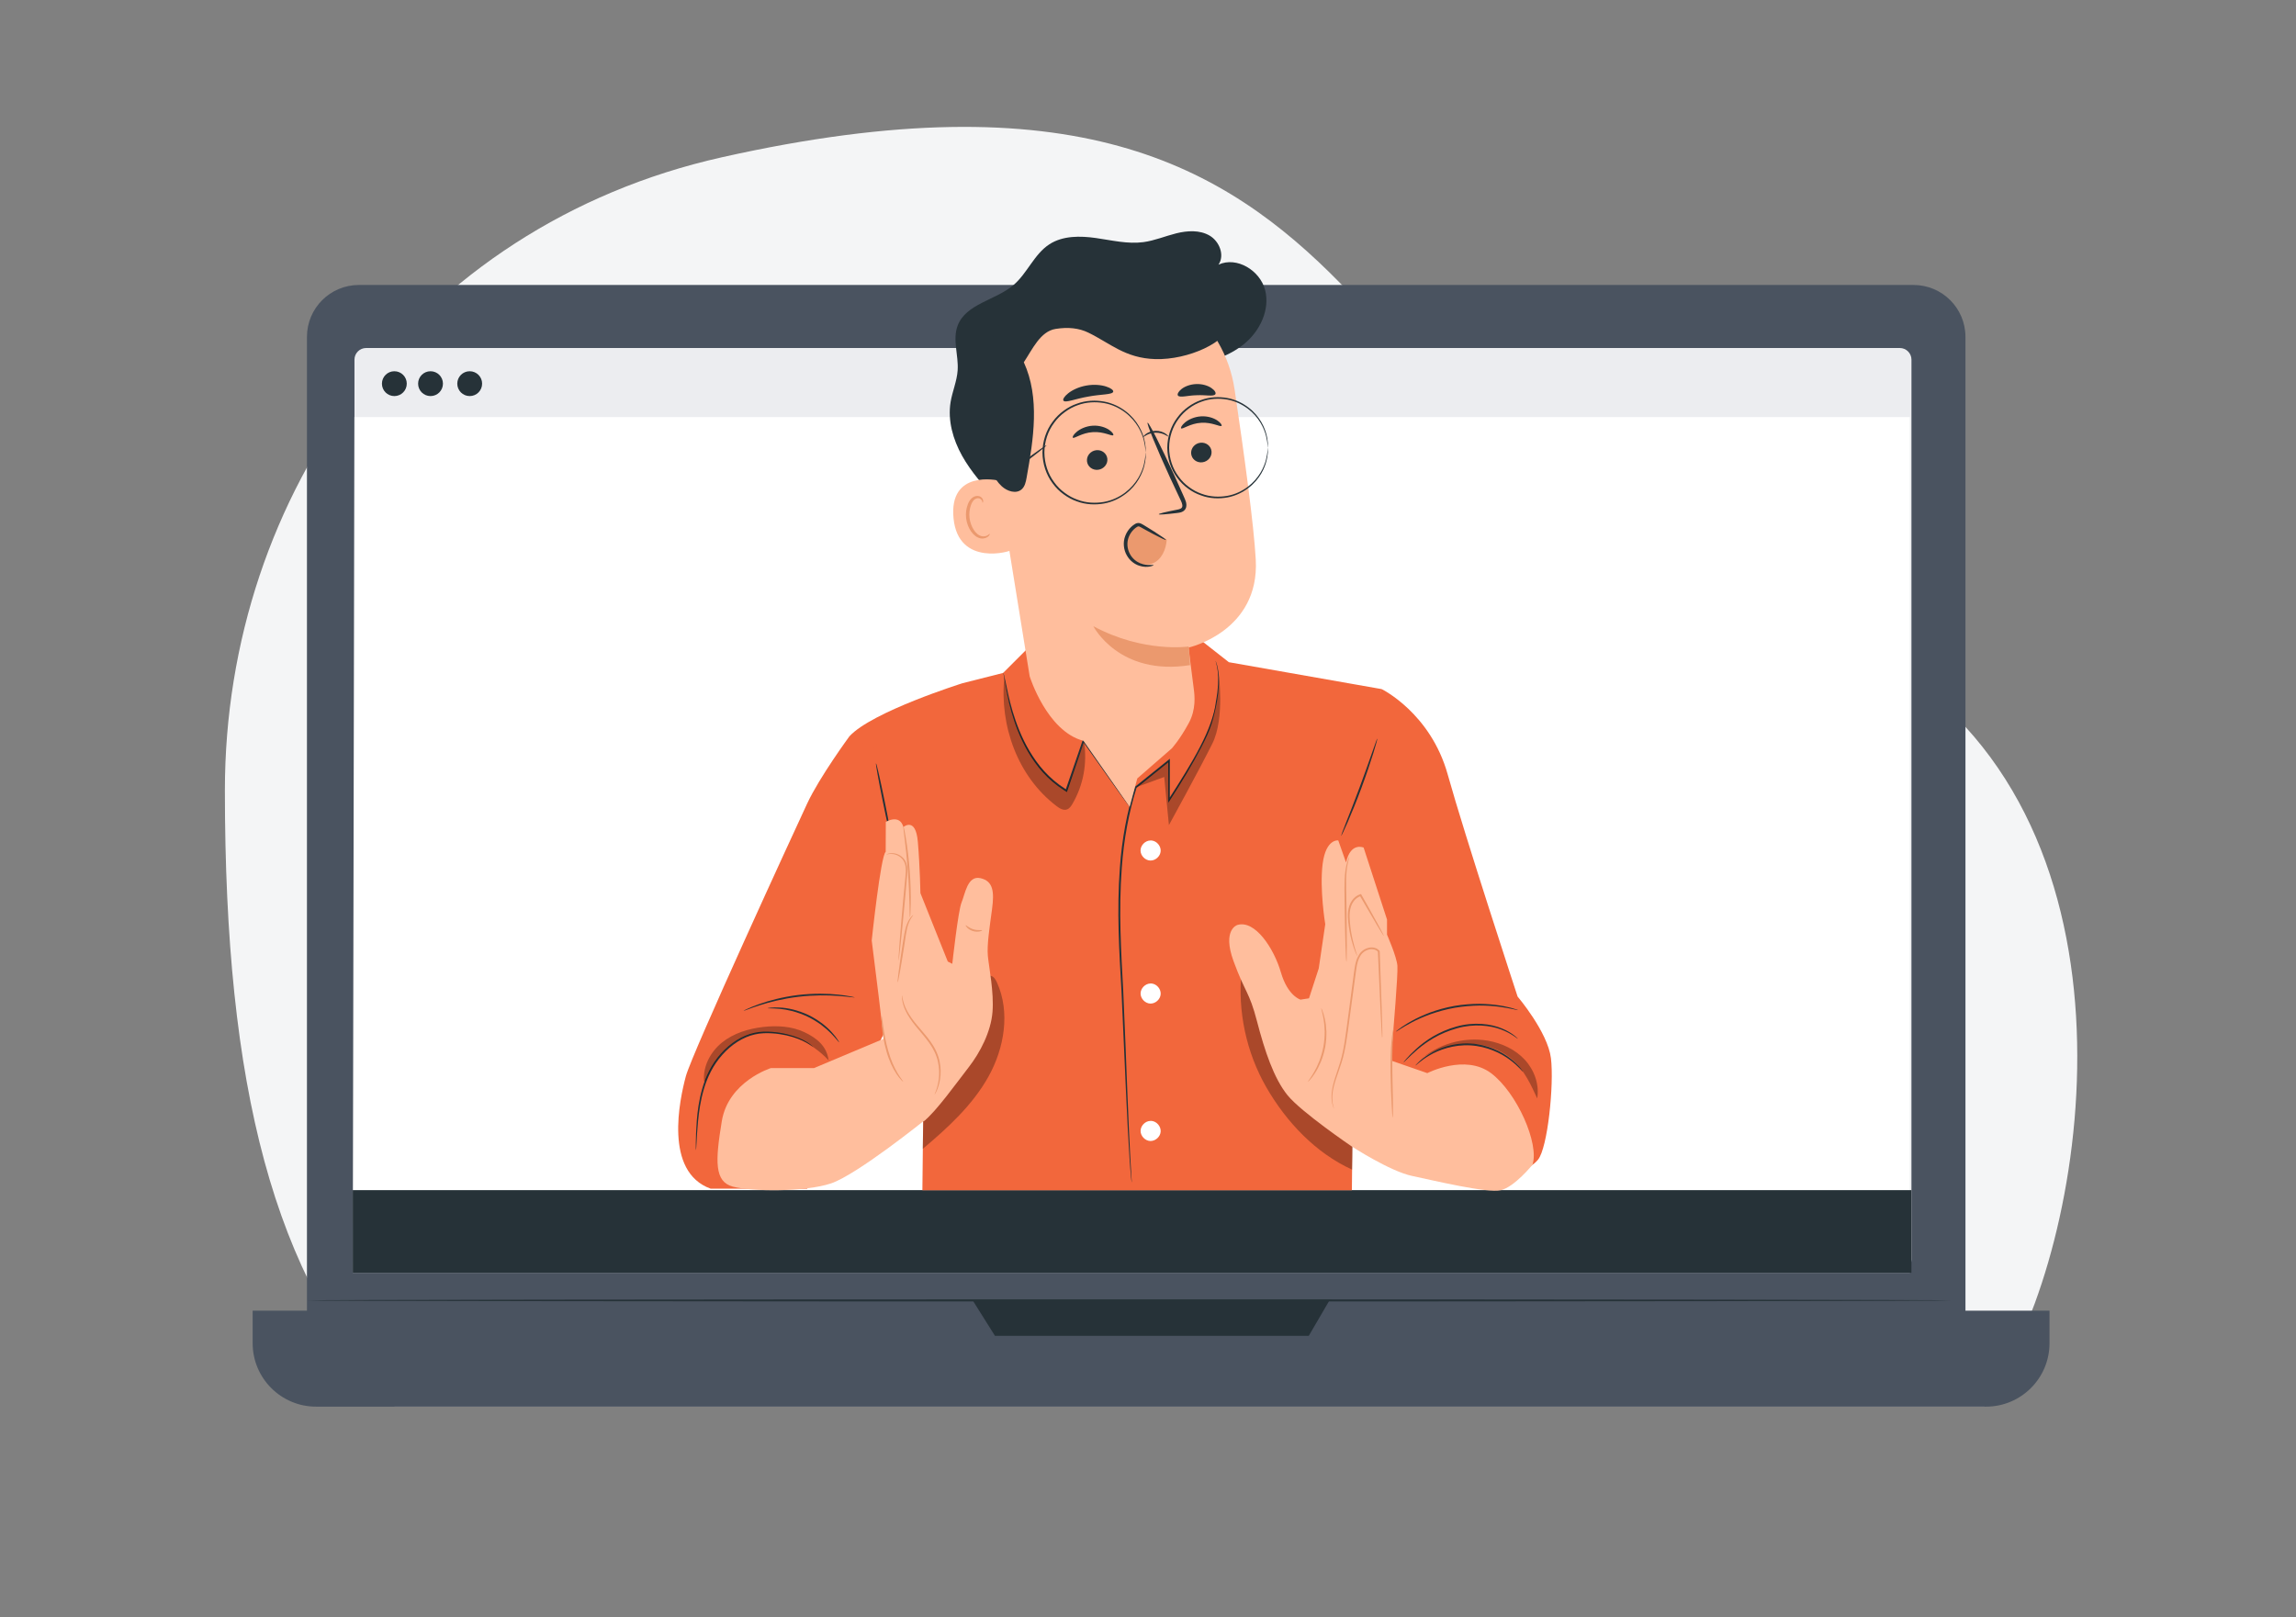
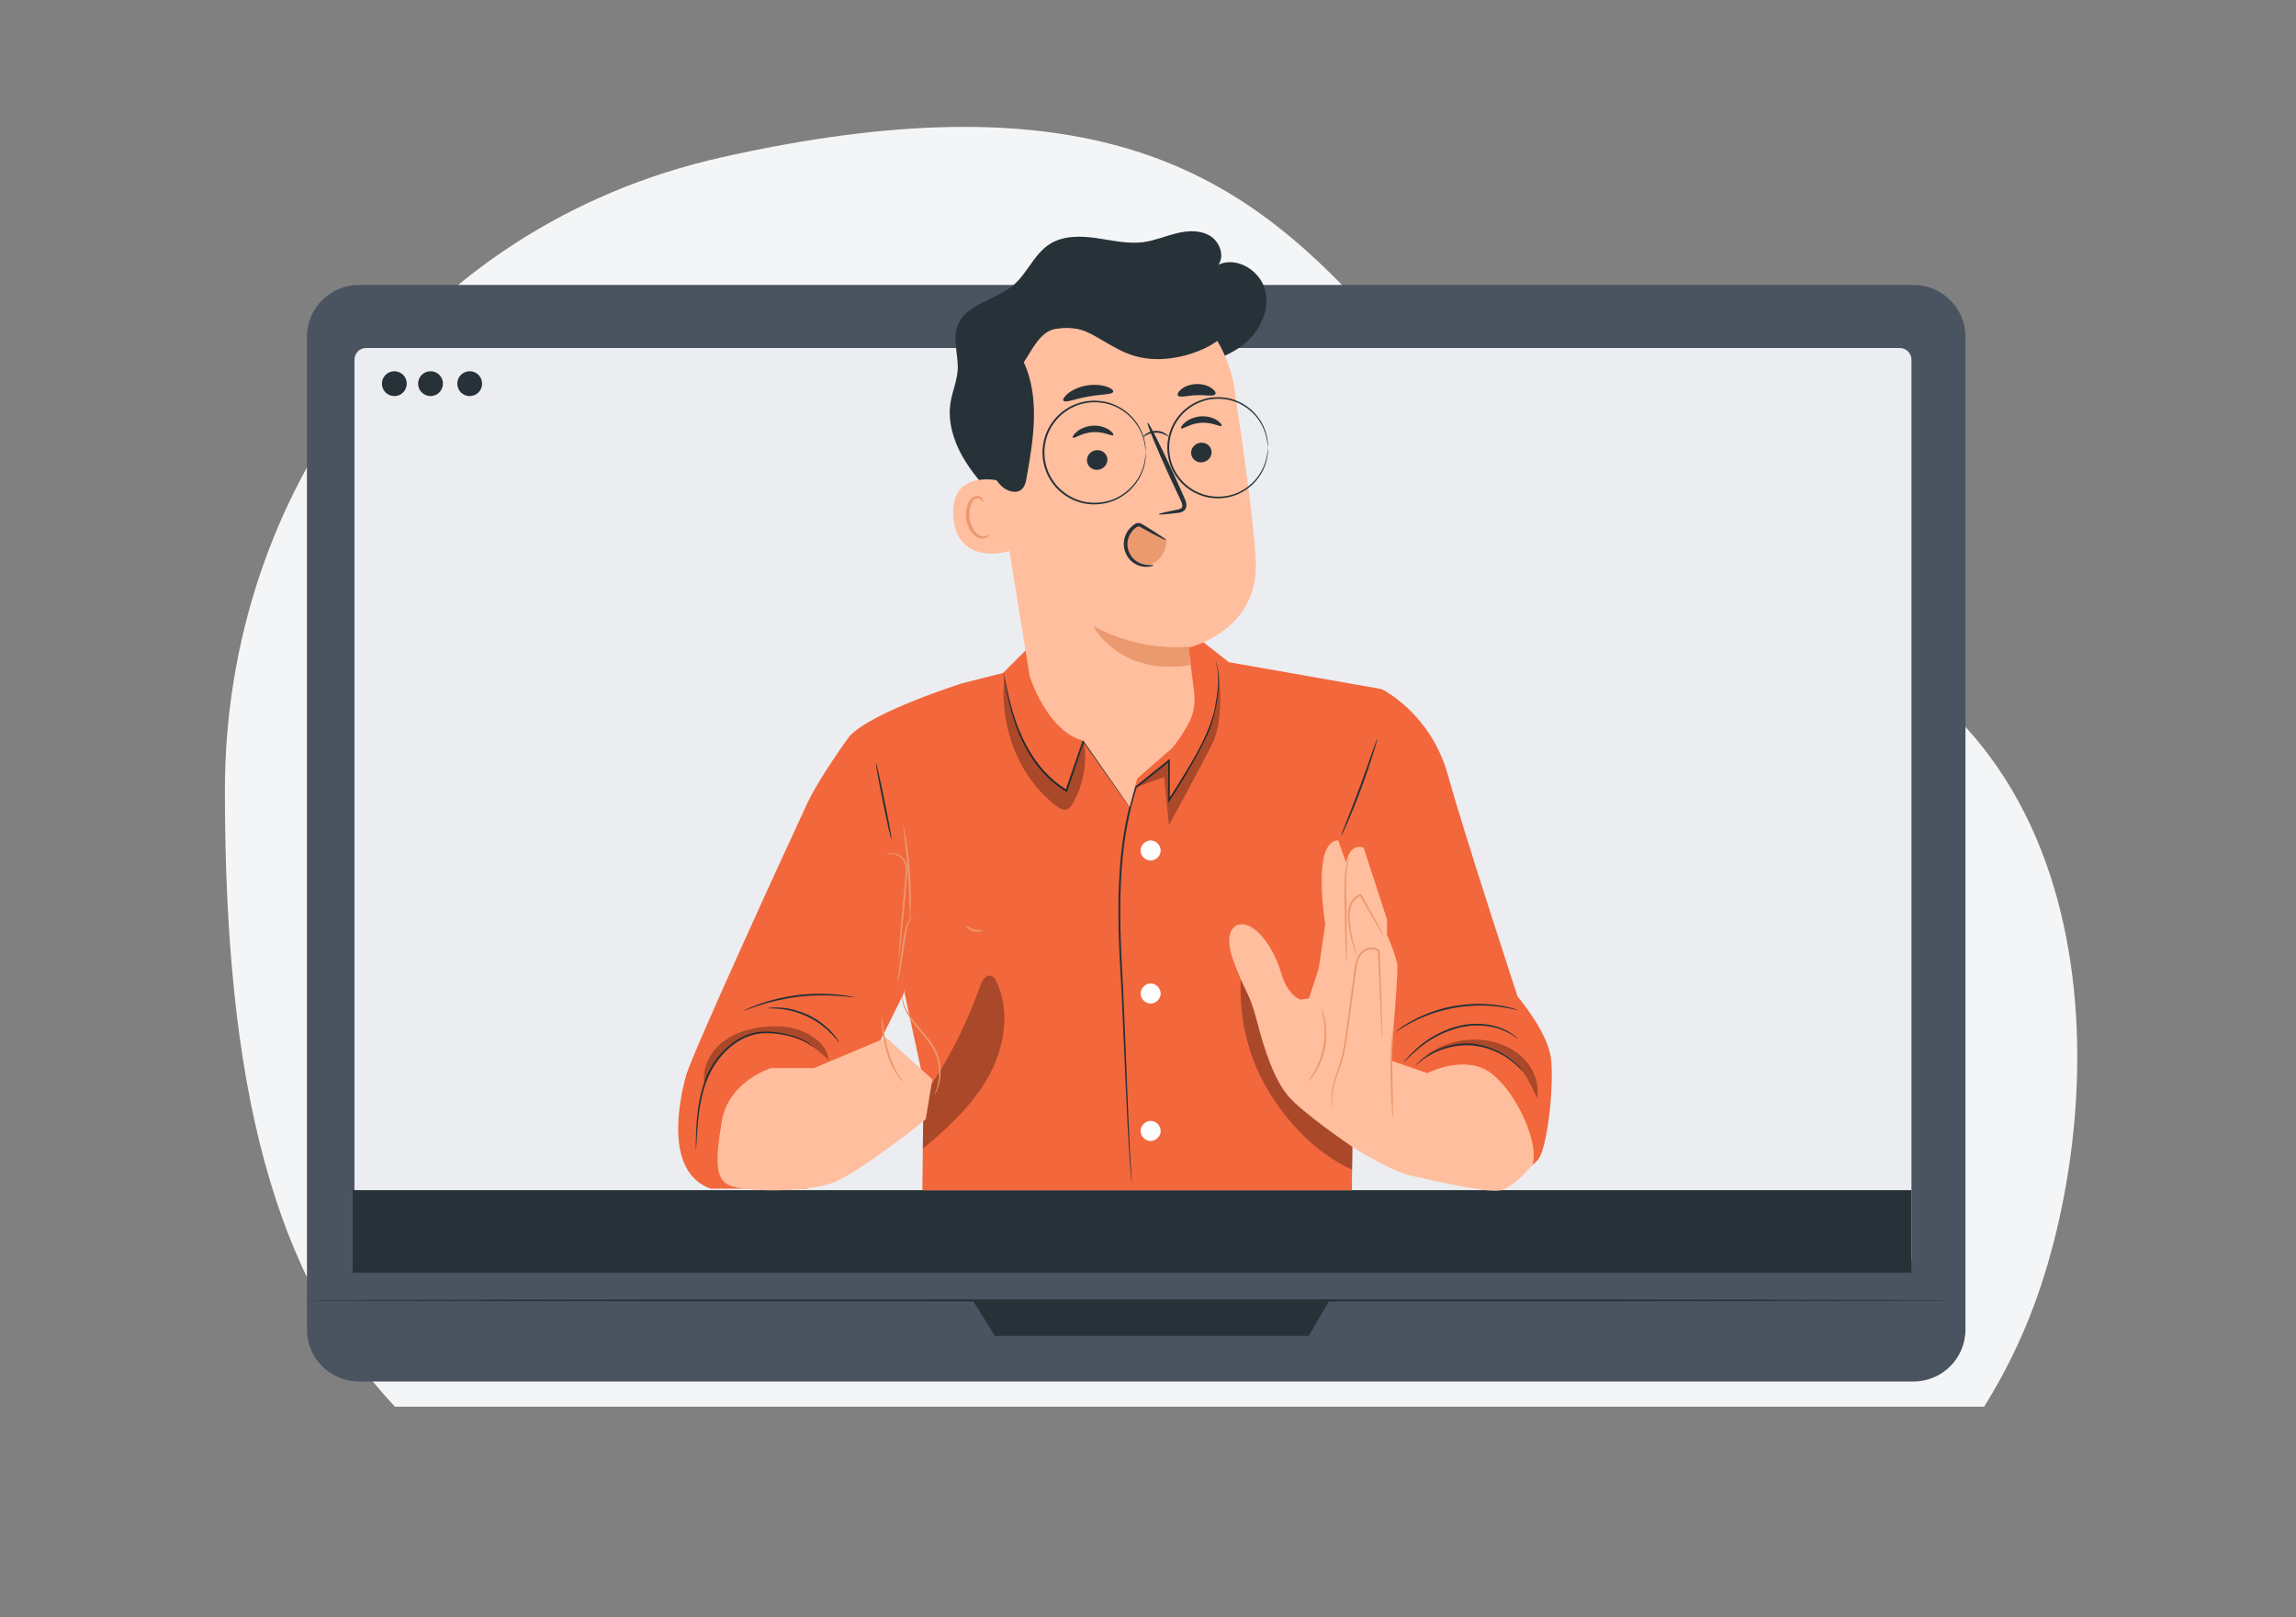
<svg xmlns="http://www.w3.org/2000/svg" id="a" viewBox="0 0 575 405.13">
  <rect x="0" y="0" width="575" height="405.13" fill="#808080" stroke="none" />
  <g id="b">
    <path d="M496.9,352.34c5.02-8.03,9.3-16.67,12.68-25.87,19.05-51.93,21.29-151.47-69.11-173.86C331.5,125.61,356.82-.11,180.76,39.4,104.2,56.54,56.32,123.56,56.32,197.96s12.21,121.89,42.56,154.38h398.02Z" fill="#f4f5f6" />
    <path d="M479.21,346.04H89.88c-7.19,0-13.01-5.82-13.01-13.01V84.39c0-7.19,5.82-13.01,13.01-13.01h389.33c7.19,0,13.01,5.82,13.01,13.01v248.64c0,7.19-5.83,13.01-13.01,13.01Z" fill="#4a5360" />
-     <path d="M497.37,352.34H79.17c-8.78,0-15.9-7.12-15.9-15.9v-8.14h450v8.14c0,8.78-7.12,15.9-15.9,15.9h0Z" fill="#4a5360" />
    <polygon points="243.6 325.73 249.18 334.61 327.76 334.61 332.94 325.73 243.6 325.73" fill="#263238" />
    <path d="M488.65,325.73c0,.15-92.19.27-205.88.27s-205.9-.12-205.9-.27,92.17-.27,205.9-.27,205.88.12,205.88.27Z" fill="#263238" />
    <path d="M475.78,318.47H91.69c-1.61,0-2.92-1.31-2.92-2.92V90.09c0-1.61,1.31-2.92,2.92-2.92h384.09c1.61,0,2.92,1.31,2.92,2.92v225.45c0,1.62-1.31,2.93-2.92,2.93h0Z" fill="#ecedf0" />
-     <polygon points="478.28 318.81 88.34 318.81 88.76 104.46 478.28 104.46 478.28 318.81" fill="#fff" />
    <path d="M120.74,96.1c0,1.72-1.39,3.11-3.11,3.11s-3.11-1.39-3.11-3.11,1.39-3.11,3.11-3.11,3.11,1.39,3.11,3.11Z" fill="#263238" />
    <path d="M101.87,96.1c0,1.72-1.39,3.11-3.11,3.11s-3.11-1.39-3.11-3.11,1.39-3.11,3.11-3.11,3.11,1.39,3.11,3.11Z" fill="#263238" />
    <path d="M110.93,96.1c0,1.72-1.39,3.11-3.11,3.11s-3.11-1.39-3.11-3.11,1.39-3.11,3.11-3.11,3.11,1.39,3.11,3.11Z" fill="#263238" />
    <rect x="88.34" y="298.11" width="390.35" height="20.7" fill="#263238" />
    <path d="M345.99,172.59s12.27,5.98,16.57,21.41,17.5,55.62,17.5,55.62c0,0,7.54,8.87,8.35,15.44s-.81,22.45-3.23,25.41-5.88,2.47-5.88,2.47l-31.73-3.01-12.49-83.66,10.91-33.68Z" fill="#f2673c" />
    <path d="M241.06,171.13s-22.69,7.12-28.34,13.31l18.58,86.43-.3,27.27h107.56c0-1.35.96-90.54.96-90.54l6.46-35-38.23-6.73-7.54-5.92-42.54,2.15-6.46,6.46-10.15,2.57h0Z" fill="#f2673c" />
    <g opacity=".3">
      <path d="M249.68,246.1c-.33-.73-.81-1.53-1.59-1.69-1.3-.27-2.16,1.26-2.6,2.51-3.49,9.89-8.12,18.99-14.13,27.59l-.28,13.27c6.27-5.28,12.45-10.93,16.45-18.08,3.99-7.15,5.52-16.13,2.15-23.6Z" />
    </g>
    <path d="M212.72,184.44s-7.48,10.19-10.58,16.84-28.83,62.53-30.38,68.3c-1.55,5.77-5.54,23.95,6.21,28.16h24.17l24.26-49.06,1.24-56.94-14.92-7.3h0Z" fill="#f2673c" />
    <path d="M203.69,262.3s-.54-.47-1.65-1.11c-1.11-.63-2.84-1.35-5.07-1.84-1.12-.24-2.36-.44-3.7-.52s-2.78-.06-4.24.28c-2.93.65-5.85,2.51-8.14,5.11-2.33,2.6-3.76,5.67-4.61,8.57-.86,2.9-1.22,5.62-1.45,7.91s-.31,4.15-.39,5.43c-.04.6-.07,1.09-.09,1.48-.03.34-.05.52-.06.52-.02,0-.03-.18-.03-.52v-1.48c.02-1.29.06-3.15.24-5.46.19-2.3.52-5.05,1.37-8,.83-2.94,2.29-6.1,4.67-8.75,2.34-2.66,5.35-4.56,8.39-5.22,1.52-.34,3-.34,4.36-.24s2.62.31,3.75.58c2.26.54,3.99,1.32,5.09,2,.55.35.95.66,1.2.89.23.23.36.36.35.37h0Z" fill="#263238" />
    <path d="M192.23,252.53s.29-.08.81-.13c.53-.06,1.3-.08,2.24-.03.95.04,2.07.2,3.3.49,1.22.31,2.53.75,3.85,1.37,1.31.63,2.48,1.38,3.48,2.13.99.77,1.82,1.54,2.45,2.26.63.7,1.11,1.31,1.39,1.76.29.44.44.7.41.71-.07.05-.73-.92-2.04-2.25-.65-.67-1.49-1.4-2.47-2.14-1-.72-2.15-1.44-3.43-2.06-1.29-.6-2.57-1.05-3.75-1.37-1.19-.3-2.29-.49-3.22-.57-1.85-.18-3.02-.08-3.02-.17h0Z" fill="#263238" />
    <path d="M214.08,249.84s-.4,0-1.12-.09c-.71-.09-1.75-.2-3.03-.29-2.56-.19-6.11-.24-10,.22-3.89.47-7.33,1.35-9.77,2.15-1.22.39-2.2.74-2.87,1-.67.25-1.05.38-1.07.35,0-.03.34-.21,1-.51.65-.31,1.62-.7,2.84-1.14,2.43-.88,5.9-1.82,9.82-2.3,3.92-.46,7.52-.37,10.08-.09,1.28.14,2.32.29,3.03.44.71.14,1.09.23,1.09.26h0Z" fill="#263238" />
    <path d="M282.92,202.1s-.09-.09-.25-.29c-.17-.23-.39-.52-.66-.88-.59-.82-1.41-1.95-2.43-3.37-2.09-2.94-5-7.05-8.42-11.88l.38-.05c-1.3,3.82-2.74,8.04-4.25,12.49l-.1.28-.24-.16c-.16-.1-.33-.21-.5-.32-2-1.27-3.76-2.79-5.26-4.44-1.49-1.66-2.73-3.43-3.76-5.2-2.06-3.54-3.29-7.04-4.14-10-.84-2.97-1.27-5.43-1.57-7.12-.14-.81-.25-1.46-.34-1.95-.04-.22-.09-.39-.11-.5-.04-.1-.06-.16-.06-.17.1-.04.36.89.69,2.58.35,1.68.83,4.12,1.7,7.06.88,2.93,2.14,6.38,4.19,9.87,1.03,1.74,2.25,3.48,3.72,5.11,1.48,1.62,3.21,3.11,5.17,4.36.17.11.34.22.49.32l-.34.12c1.53-4.44,2.98-8.65,4.29-12.47l.14-.4.24.34c3.37,4.87,6.23,9.01,8.28,11.97.98,1.44,1.76,2.6,2.33,3.44.25.38.45.68.6.92.16.22.22.34.21.34Z" fill="#263238" />
    <g opacity=".3">
      <path d="M310.92,243.36c-1,9.99,1.21,20.28,6.21,28.98,5.01,8.7,12.34,16.46,21.48,20.63.3-8.87-.13-19.32.16-28.19l-27.85-21.42Z" />
    </g>
    <path d="M309.91,231.68s-3.91,1.08-.98,9.09c2.93,8,3.91,7.52,5.86,15.01,1.95,7.49,4.23,14.32,7.65,18.55,3.42,4.23,16.12,12.86,16.12,12.86l11.4-10.74s-1.88-8.01-1.43-13.45,1.59-18.79,1.43-21.07-2.6-7.81-2.6-7.81v-3.79l-5.86-18.03s-3.26-1.47-4.4,3.74l-1.95-5.53s-3.09-.49-3.91,5.85c-.81,6.35.65,15.14.65,15.14l-1.63,11.07-2.44,7.49-2.12.33s-3.19-.87-4.93-6.87c-1.74-5.98-6.46-13.14-10.86-11.84h0Z" fill="#ffbe9d" />
    <path d="M346.14,260s-.03-.14-.05-.41c-.02-.31-.05-.7-.08-1.19-.06-1.09-.14-2.6-.24-4.48-.18-3.89-.42-9.3-.7-15.61l.05.13c-.52-.63-1.46-.81-2.31-.6-.86.21-1.63.75-2.11,1.55-1,1.6-1.05,3.69-1.36,5.7-.62,4.56-1.21,8.91-1.74,12.87-.27,1.98-.56,3.86-.94,5.6-.37,1.74-.9,3.33-1.41,4.75-.5,1.42-.95,2.71-1.23,3.87s-.39,2.18-.37,3.01c.03,1.68.52,2.54.45,2.55-.01.01-.11-.21-.27-.62-.13-.42-.32-1.07-.36-1.92-.05-.85.04-1.9.3-3.08.26-1.18.68-2.49,1.17-3.92.49-1.43.99-2.99,1.35-4.72.37-1.73.64-3.6.9-5.58.53-3.96,1.1-8.31,1.71-12.87.14-1.02.25-2.02.43-3.02s.46-2,1.01-2.86c.52-.88,1.43-1.52,2.4-1.74.95-.24,2.09-.03,2.74.76l.05.06v.07c.22,6.32.4,11.73.54,15.62.05,1.88.09,3.4.12,4.49.01.49.01.88.01,1.2-.04.25-.04.39-.06.39h0Z" fill="#eb996e" />
    <path d="M339.91,239.49s-.21-.35-.48-1.02c-.27-.67-.62-1.66-.95-2.92-.33-1.25-.64-2.78-.82-4.49-.09-.85-.15-1.77-.05-2.72.1-.94.38-1.94.98-2.79.51-.73,1.25-1.32,2.08-1.56l.18-.05.09.16c1.65,2.91,3.08,5.48,4.09,7.33.46.87.85,1.59,1.17,2.19.27.52.4.81.37.82-.02,0-.21-.25-.52-.74-.35-.57-.78-1.28-1.29-2.12-1.08-1.81-2.56-4.35-4.23-7.25l.26.11c-.72.21-1.37.73-1.83,1.39-.55.77-.81,1.68-.91,2.57-.1.9-.05,1.78.02,2.63.15,1.69.42,3.2.71,4.45.29,1.25.59,2.25.81,2.94.23.67.36,1.05.32,1.07h0Z" fill="#eb996e" />
    <path d="M337.19,240.95s-.07-.37-.11-1.04c-.03-.77-.07-1.71-.12-2.83-.08-2.39-.15-5.7-.2-9.35-.03-3.65-.17-6.97.14-9.37.15-1.2.39-2.15.61-2.79.22-.64.39-.97.42-.96.08.03-.5,1.41-.7,3.78-.23,2.36-.03,5.67-.01,9.33.05,3.65.07,6.96.07,9.35-.01,1.12-.02,2.07-.03,2.84-.01.67-.04,1.04-.07,1.04Z" fill="#eb996e" />
    <path d="M327.55,270.97c-.07-.05.65-.89,1.53-2.42.45-.76.9-1.7,1.33-2.78.41-1.09.77-2.31,1.02-3.62.23-1.32.32-2.59.32-3.75-.02-1.16-.12-2.2-.27-3.07-.29-1.73-.67-2.77-.59-2.8.03,0,.14.24.32.71.19.46.4,1.16.59,2.03.2.87.33,1.94.38,3.12.02,1.18-.05,2.49-.29,3.84-.25,1.35-.64,2.6-1.08,3.7-.46,1.09-.95,2.04-1.44,2.79-.48.75-.92,1.33-1.26,1.7-.34.38-.53.57-.56.55Z" fill="#eb996e" />
    <path d="M347.56,265.37l9.89,3.43s9.44-4.88,15.95,0,12.17,17.76,10.38,22.96c0,0-4.49,5.55-7.91,6.36s-16.71-2.41-22.24-3.57c-5.54-1.17-15.06-7.36-15.06-7.36l8.99-21.82h0Z" fill="#ffbe9d" />
    <path d="M348.77,279.94s-.07-.31-.11-.88c-.04-.67-.09-1.46-.14-2.39-.1-2.02-.24-4.81-.28-7.9-.05-3.09.04-5.89.23-7.91.09-1.01.2-1.82.3-2.38.1-.56.17-.86.2-.86.07,0-.08,1.25-.18,3.26s-.14,4.8-.09,7.88c.06,3.02.11,5.75.15,7.89.01,1.01.01,1.83-.01,2.4-.01.58-.03.89-.07.89h0Z" fill="#eb996e" />
    <path d="M381.38,268.41c-.07.07-1.09-1.34-3.29-2.97-2.17-1.62-5.69-3.35-9.86-3.59-4.17-.23-7.86,1.11-10.19,2.48-2.37,1.38-3.53,2.66-3.59,2.59-.02-.02.26-.35.82-.88.56-.54,1.43-1.25,2.61-1.99,2.33-1.47,6.1-2.9,10.39-2.67,4.29.24,7.88,2.07,10.03,3.79,1.09.86,1.88,1.67,2.38,2.26.49.61.73.97.7.98h0Z" fill="#263238" />
    <path d="M380.11,260.17c-.06.1-1.38-1.24-4.11-2.27-2.69-1.05-6.86-1.54-11.13-.33-2.14.6-4.09,1.45-5.76,2.4-1.67.96-3.06,2-4.17,2.95-1.11.95-1.96,1.77-2.54,2.35s-.91.89-.93.87c-.02-.02.26-.38.8-1,.54-.62,1.36-1.48,2.46-2.47,1.09-.99,2.49-2.08,4.17-3.07,1.69-.98,3.67-1.87,5.85-2.47,4.38-1.24,8.66-.68,11.38.48,1.37.56,2.39,1.21,3.04,1.72.34.24.56.47.72.61.16.13.23.22.22.23h0Z" fill="#263238" />
    <path d="M380.2,253.02c-.02.09-1.75-.44-4.63-.83-1.43-.2-3.16-.32-5.07-.32-1.91.03-4.01.19-6.19.56-2.17.39-4.2.96-6.01,1.59-1.8.66-3.38,1.35-4.66,2.03-2.57,1.35-4.01,2.43-4.07,2.35-.02-.03.33-.31.99-.79.33-.25.73-.54,1.23-.84.49-.31,1.04-.68,1.69-1.01,1.27-.72,2.86-1.46,4.67-2.15,1.82-.66,3.87-1.25,6.07-1.64,2.2-.38,4.33-.52,6.27-.53,1.94.03,3.68.18,5.12.42.73.09,1.37.26,1.94.38.57.11,1.05.25,1.44.37.79.24,1.21.38,1.21.41h0Z" fill="#263238" />
    <path d="M304.43,165.56s.46.86.69,2.63c.24,1.76.21,4.4-.38,7.67-.29,1.63-.69,3.43-1.28,5.35-.61,1.92-1.54,3.88-2.6,5.94-2.13,4.11-4.81,8.59-7.91,13.36l-.36.56v-.67c0-3.16,0-6.47-.02-9.91l.35.17c-2.66,2.15-5.46,4.41-8.34,6.73l.07-.11c-1.93,6.13-3.21,12.95-3.71,20.05-.82,10.87-.16,21.26.35,30.7.44,9.44.73,17.95,1.02,25.09.28,7.14.54,12.92.76,16.91.12,1.98.21,3.52.27,4.59.03.51.06.9.08,1.19.02.27,0,.41,0,.41,0,0-.03-.14-.06-.4-.03-.29-.07-.68-.13-1.19-.1-1.05-.23-2.6-.36-4.59-.27-3.99-.58-9.77-.9-16.91-.32-7.15-.7-15.65-1.12-25.08-.54-9.42-1.21-19.84-.39-30.75.51-7.13,1.79-13.99,3.75-20.15l.02-.06.05-.04c2.89-2.32,5.69-4.57,8.35-6.72l.35-.28v.45c0,3.44,0,6.75-.02,9.91l-.36-.11c6.14-9.52,11.13-17.78,11.89-24.47.61-3.25.68-5.86.48-7.62-.09-.88-.26-1.54-.37-1.98-.12-.44-.18-.67-.18-.67h0Z" fill="#263238" />
    <path d="M288.41,280.77h-.32c-1.29.03-2.44,1.21-2.45,2.5,0,1.29,1.14,2.48,2.43,2.53,1.29.04,2.52-1.06,2.6-2.35.09-1.29-.97-2.55-2.26-2.68h0Z" fill="#fff" />
    <path d="M288.41,246.35h-.32c-1.29.03-2.44,1.21-2.45,2.5,0,1.29,1.14,2.48,2.43,2.53,1.29.04,2.52-1.06,2.6-2.35.09-1.3-.97-2.55-2.26-2.68h0Z" fill="#fff" />
    <path d="M288.07,215.55c1.29.04,2.52-1.06,2.6-2.35.09-1.29-.98-2.55-2.27-2.67h-.32c-1.29.03-2.44,1.21-2.45,2.5,0,1.29,1.15,2.48,2.44,2.52Z" fill="#fff" />
    <path d="M249.52,125.23c-3.13-3.47-6.29-6.97-8.57-11.05s-3.64-8.83-2.89-13.44c.44-2.7,1.59-5.26,1.77-7.99.25-3.75-1.33-7.67,0-11.19,2.08-5.49,9.48-6.34,13.96-10.14,3.49-2.96,5.19-7.76,9.03-10.24,3.36-2.17,7.67-2.12,11.63-1.56,3.96.56,7.94,1.56,11.9,1.03,2.82-.38,5.48-1.52,8.25-2.21,2.77-.68,5.85-.87,8.32.57,2.46,1.43,3.85,4.93,2.23,7.28,4.59-2.12,10.42,1.46,11.68,6.36,1.26,4.9-1.26,10.19-5.15,13.42-3.89,3.23-8.92,4.73-13.89,5.67-14.07,2.65-29.32,1.16-41.44-6.46" fill="#263238" />
    <path d="M298.96,172.52c-.69-5.32-1.25-9.77-1.28-10.32,0,0,17.79-4,16.81-21.99-.47-8.69-2.91-26.52-5.3-42.63-2.57-17.29-18-29.71-35.45-28.54l-1.73.12c-18.63,2.34-27.05,19.47-24.19,38.03l10.05,62.22s4.29,13.76,13.46,16.15l11.58,16.54,1.91-7.12,8.63-7.51s1.98-2.14,4.25-6.33c1.88-3.43,1.49-6.95,1.26-8.62h0Z" fill="#ffbe9d" />
    <path d="M297.69,161.94s-11.3,1.68-23.88-5.09c0,0,6.4,12.57,24.23,9.75l-.35-4.66Z" fill="#eb996e" />
    <path d="M303.41,113.04c.14,1.35-.89,2.58-2.3,2.76-1.41.17-2.66-.78-2.8-2.14-.14-1.35.89-2.59,2.3-2.76s2.66.79,2.8,2.14Z" fill="#263238" />
    <path d="M305.92,106.66c-.3.36-2.34-.95-5.1-.76-2.76.15-4.69,1.71-5.02,1.39-.16-.14.13-.77.97-1.47.83-.7,2.27-1.42,3.99-1.53s3.21.43,4.09,1.02c.89.61,1.22,1.19,1.07,1.35Z" fill="#263238" />
    <path d="M277.32,114.91c.14,1.35-.89,2.58-2.3,2.76-1.41.17-2.66-.78-2.8-2.14-.14-1.35.89-2.59,2.3-2.76,1.4-.17,2.66.79,2.8,2.14Z" fill="#263238" />
    <path d="M278.8,109c-.3.36-2.34-.95-5.1-.76-2.76.15-4.69,1.71-5.02,1.39-.16-.14.12-.77.97-1.47.83-.7,2.27-1.42,3.99-1.53s3.21.43,4.09,1.02c.89.6,1.22,1.19,1.07,1.35Z" fill="#263238" />
    <path d="M290.2,128.81c-.02-.16,1.67-.57,4.43-1.11.7-.12,1.36-.3,1.45-.79.13-.52-.21-1.26-.61-2.06-.78-1.66-1.59-3.41-2.45-5.23-3.41-7.45-5.93-13.6-5.62-13.74.3-.13,3.31,5.8,6.72,13.25.82,1.84,1.61,3.59,2.36,5.27.32.78.84,1.66.55,2.74-.15.54-.65.96-1.09,1.11-.44.17-.84.2-1.19.25-2.79.34-4.53.47-4.55.31h0Z" fill="#263238" />
    <path d="M278.79,98.12c-.22.77-3,.6-6.22,1.21-3.23.54-5.78,1.67-6.25,1.02-.21-.31.2-1.05,1.2-1.84,1-.8,2.62-1.6,4.55-1.94,1.93-.34,3.73-.15,4.95.25,1.23.39,1.87.94,1.77,1.3Z" fill="#263238" />
    <path d="M304.37,98.74c-.44.66-2.39.14-4.68.26-2.29.04-4.2.7-4.69.08-.22-.31.05-.95.85-1.6.79-.65,2.16-1.22,3.73-1.28,1.58-.06,2.98.42,3.82,1.01.86.58,1.17,1.21.97,1.53h0Z" fill="#263238" />
    <path d="M250.18,120.4c-.32-.11-12.6-2.83-11.38,9.44,1.21,12.26,14.51,8.27,14.49,7.91-.01-.35-3.11-17.35-3.11-17.35Z" fill="#ffbe9d" />
    <path d="M247.86,133.72c-.06-.03-.2.17-.54.37s-.93.37-1.59.19c-1.34-.35-2.64-2.3-2.92-4.5-.14-1.11,0-2.2.3-3.12.29-.93.8-1.62,1.44-1.8.63-.21,1.13.13,1.32.46.2.33.14.58.21.59.04.03.24-.23.09-.73-.07-.24-.25-.51-.56-.72-.32-.21-.76-.29-1.21-.2-.94.16-1.7,1.11-2.04,2.12-.39,1.02-.56,2.24-.4,3.49.32,2.46,1.82,4.65,3.64,4.99.88.14,1.58-.19,1.92-.52.35-.32.38-.6.34-.62Z" fill="#eb996e" />
    <path d="M308.29,80.83c-.84,4.88-10.74,9.35-18.95,9.12-7.57-.22-11.31-3.98-16.8-6.64-2.32-1.13-5.05-1.43-8.2-.92-3.82.62-5.8,5.13-7.94,8.35,4.08,8.9,2.43,19.26.7,28.9-.19,1.07-.43,2.22-1.24,2.93-1.38,1.22-3.61.49-4.97-.75-2.17-1.99-3.16-4.93-3.87-7.79-1.62-6.51-2.24-13.32-1.21-19.94s3.77-13.06,8.3-18.01c5.66-6.18,13.93-9.74,22.29-10.17,8.37-.43,16.77,2.16,23.78,6.75,3.23,2.11,6.27,4.74,8.11,8.17" fill="#263238" />
    <path d="M292.01,135.02c-2.08-.97-4.17-1.94-6.25-2.92-.36-.17-.74-.34-1.14-.29-.44.06-.8.39-1.08.73-1.45,1.76-1.82,4.41-.69,6.39,1.12,1.98,3.76,3.03,5.87,2.16,2.22-.92,3.29-3.49,3.47-5.88l-.18-.19Z" fill="#eb996e" />
    <path d="M288.9,141.54c.02.05-.29.23-.91.36-.62.12-1.58.17-2.69-.2-1.1-.35-2.34-1.21-3.1-2.58-.78-1.34-1.06-3.23-.38-4.93.32-.85.83-1.59,1.45-2.19.31-.3.64-.54,1.01-.77.2-.11.44-.21.72-.23.28-.02.52.06.73.14.41.18.67.38.97.55.29.18.58.35.85.52.54.34,1.05.65,1.52.95,1.85,1.18,2.97,1.96,2.9,2.07-.06.11-1.3-.47-3.23-1.5-.49-.27-1.02-.55-1.58-.85-.28-.16-.58-.32-.88-.48s-.62-.36-.88-.47c-.29-.1-.41-.09-.68.07-.27.17-.57.4-.82.65-.51.51-.94,1.15-1.22,1.86-.57,1.44-.37,3,.26,4.19.62,1.2,1.63,1.98,2.58,2.37.96.4,1.83.46,2.42.45.61,0,.95-.04.96.02h0Z" fill="#263238" />
-     <path d="M286.93,113.35c-.07.01,0-1.14-.49-3.11-.49-1.92-1.78-4.75-4.67-6.94-1.43-1.07-3.24-1.98-5.32-2.34-2.07-.35-4.4-.28-6.62.56-1.12.39-2.19.98-3.18,1.72-1,.73-1.91,1.63-2.66,2.67-1.55,2.06-2.42,4.71-2.44,7.43.02,2.73.9,5.38,2.44,7.44.75,1.05,1.66,1.95,2.66,2.67.99.74,2.07,1.33,3.18,1.72,2.22.85,4.55.91,6.62.56,2.08-.36,3.89-1.27,5.32-2.34,2.89-2.19,4.18-5.02,4.67-6.94.5-1.96.42-3.11.49-3.1v.82c0,.27,0,.6-.08.99-.05.39-.1.84-.24,1.34-.21,1-.66,2.19-1.39,3.46-.73,1.26-1.8,2.58-3.26,3.7-1.46,1.11-3.31,2.07-5.45,2.46-2.13.38-4.54.32-6.84-.54-1.16-.4-2.27-1-3.3-1.76-1.04-.75-1.98-1.68-2.76-2.76-1.61-2.13-2.52-4.88-2.54-7.71.02-2.83.93-5.57,2.54-7.7.78-1.08,1.72-2.01,2.76-2.76,1.03-.76,2.14-1.37,3.3-1.76,2.3-.86,4.71-.92,6.83-.54,2.14.39,3.99,1.34,5.45,2.46,1.46,1.12,2.53,2.44,3.26,3.7.73,1.26,1.18,2.45,1.39,3.46.14.49.19.95.24,1.34.06.39.08.72.08.99v.61c.02.13,0,.2,0,.2h.01Z" fill="#263238" />
+     <path d="M286.93,113.35c-.07.01,0-1.14-.49-3.11-.49-1.92-1.78-4.75-4.67-6.94-1.43-1.07-3.24-1.98-5.32-2.34-2.07-.35-4.4-.28-6.62.56-1.12.39-2.19.98-3.18,1.72-1,.73-1.91,1.63-2.66,2.67-1.55,2.06-2.42,4.71-2.44,7.43.02,2.73.9,5.38,2.44,7.44.75,1.05,1.66,1.95,2.66,2.67.99.74,2.07,1.33,3.18,1.72,2.22.85,4.55.91,6.62.56,2.08-.36,3.89-1.27,5.32-2.34,2.89-2.19,4.18-5.02,4.67-6.94.5-1.96.42-3.11.49-3.1v.82c0,.27,0,.6-.08.99-.05.39-.1.84-.24,1.34-.21,1-.66,2.19-1.39,3.46-.73,1.26-1.8,2.58-3.26,3.7-1.46,1.11-3.31,2.07-5.45,2.46-2.13.38-4.54.32-6.84-.54-1.16-.4-2.27-1-3.3-1.76-1.04-.75-1.98-1.68-2.76-2.76-1.61-2.13-2.52-4.88-2.54-7.71.02-2.83.93-5.57,2.54-7.7.78-1.08,1.72-2.01,2.76-2.76,1.03-.76,2.14-1.37,3.3-1.76,2.3-.86,4.71-.92,6.83-.54,2.14.39,3.99,1.34,5.45,2.46,1.46,1.12,2.53,2.44,3.26,3.7.73,1.26,1.18,2.45,1.39,3.46.14.49.19.95.24,1.34.06.39.08.72.08.99v.61c.02.13,0,.2,0,.2h.01" fill="#263238" />
    <path d="M317.52,112.15c-.07.01.01-1.11-.48-3.03-.48-1.87-1.73-4.63-4.55-6.76-1.4-1.04-3.16-1.93-5.18-2.28-2.01-.34-4.28-.28-6.45.55-1.09.38-2.14.95-3.1,1.67-.97.71-1.86,1.59-2.59,2.6-1.51,2.01-2.36,4.58-2.38,7.24.02,2.66.87,5.24,2.38,7.24.73,1.02,1.61,1.9,2.59,2.61.96.72,2.01,1.29,3.1,1.67,2.16.82,4.43.89,6.45.55,2.03-.35,3.79-1.24,5.18-2.28,2.82-2.13,4.07-4.89,4.55-6.76.49-1.91.41-3.03.48-3.02.02,0,.02.27.01.8,0,.26-.01.59-.08.97-.05.38-.1.82-.23,1.3-.43,1.91-1.66,4.76-4.53,6.98-1.42,1.09-3.22,2.02-5.31,2.4-2.07.37-4.42.32-6.66-.53-1.13-.39-2.22-.97-3.22-1.72-1.01-.73-1.93-1.64-2.69-2.69-1.57-2.08-2.45-4.76-2.48-7.51.02-2.76.91-5.43,2.48-7.51.76-1.05,1.68-1.96,2.69-2.69,1-.74,2.09-1.33,3.22-1.72,2.24-.84,4.59-.9,6.66-.53,2.09.38,3.89,1.31,5.31,2.4,2.87,2.22,4.09,5.07,4.53,6.98.14.48.18.92.23,1.3.06.38.08.7.08.97,0,.52,0,.8-.01.8h0Z" fill="#263238" />
    <path d="M292.56,109.32c-.05.05-.35-.2-.89-.45-.54-.26-1.34-.51-2.25-.49-.91.01-1.7.29-2.23.57s-.82.54-.87.49c-.04-.03.16-.39.7-.77.52-.37,1.39-.74,2.39-.76,1-.02,1.88.32,2.42.67.55.36.77.71.73.74h0Z" fill="#263238" />
-     <path d="M262.09,111.53c.08.1-2.43,2.1-5.6,4.47s-5.8,4.2-5.88,4.1,2.43-2.1,5.6-4.47,5.8-4.2,5.88-4.1Z" fill="#263238" />
    <g opacity=".3">
      <path d="M251.52,169.66c-1.24,12.12,3.37,24.91,13.09,32.26.76.58,1.72,1.15,2.62.82.62-.23,1.02-.82,1.36-1.4,2.77-4.8,3.7-10.09,2.9-15.57-1.54,4.05-2.86,8.03-4.41,12.27-8.48-5.14-13.76-16.08-15.56-28.38h0Z" />
    </g>
    <path d="M284.43,197.22l7.13-2.6,1.18,12.06s7.7-14.03,10.88-20.43c3.19-6.4,1.55-17.7,1.55-17.7,0,0,1.14,9.84-6.57,22.39l-5.82,9.46v-9.91l-8.35,6.73h0Z" isolation="isolate" opacity=".3" />
    <g opacity=".3">
      <path d="M201.45,258.54c-3.18-1.5-6.84-1.7-10.34-1.3-3.69.43-7.4,1.56-10.29,3.89-2.89,2.33-4.85,6.01-4.49,9.71l.36.05c2.49-6.74,7.44-11.64,13.82-12.23s12.61,2.25,17,6.93c-.43-3.49-2.88-5.55-6.06-7.05h0Z" />
    </g>
    <g opacity=".3">
      <path d="M381.85,265.43c-2.39-2.58-5.75-4.14-9.21-4.75-6.08-1.06-12.61.83-17.19,4.98l1.36-1.1c3.46-2.02,7.44-3.22,11.45-3.11,4,.11,8.01,1.6,10.91,4.36,2.67,2.54,4.27,5.97,5.8,9.32.59-3.47-.73-7.12-3.12-9.7Z" />
    </g>
    <path d="M335.86,209.39s.09-.36.32-.98c.28-.71.61-1.57,1.01-2.6.86-2.19,2.05-5.21,3.3-8.58,1.25-3.36,2.33-6.43,3.11-8.65.37-1.04.68-1.91.93-2.63.23-.62.36-.96.4-.95.03,0-.05.37-.22,1-.17.64-.44,1.55-.79,2.68-.7,2.25-1.73,5.34-2.98,8.71-1.25,3.37-2.49,6.38-3.43,8.54-.47,1.08-.87,1.95-1.15,2.54-.3.61-.47.94-.5.92h0Z" fill="#263238" />
    <path d="M223.26,210.27c-.13.03-1.1-4.22-2.17-9.49s-1.84-9.56-1.71-9.59,1.1,4.22,2.17,9.49,1.84,9.56,1.71,9.59h0Z" fill="#263238" />
-     <path d="M221.58,263.4c.28.14-3.27-27.83-3.27-27.83,0,0,2.24-21.23,3.5-22.21l.03-7.49s3.47-2.1,4.4,1.29c0,0,3.08-2.67,3.62,3.69s.65,12.87.65,12.87l6.85,17.13,1.13.57s1.47-13.42,2.33-15.4,1.44-6.78,4.69-6.06,3.52,3.41,2.93,7.79c-.58,4.38-1.31,8.9-1.04,11.73s1.56,9.05,1.16,14c-.39,4.95-3.1,10.16-5.95,13.83-2.84,3.66-8.27,11.24-11.23,13.52-1.01.79-9.8-17.43-9.8-17.43h0Z" fill="#ffbe9d" />
    <path d="M225.04,240.63s-.02-.43.02-1.2c.06-.86.13-1.95.22-3.25.21-2.74.53-6.53.91-10.71.2-2.08.39-4.07.56-5.89.09-.9.15-1.75.03-2.53-.11-.77-.41-1.45-.85-1.93-.9-.98-2.07-1.23-2.8-1.23s-1.15.2-1.17.15c0,0,.09-.06.28-.15.19-.07.49-.16.88-.18.77-.06,2.02.14,3.04,1.18.51.52.86,1.27.99,2.09.14.83.09,1.72,0,2.62-.16,1.82-.34,3.81-.52,5.89-.38,4.18-.76,7.96-1.05,10.69-.15,1.3-.27,2.38-.37,3.24-.08.8-.15,1.22-.18,1.21h0Z" fill="#eb996e" />
    <path d="M228.72,229.19c.07.06-.7.73-1.21,2.21-.55,1.46-.75,3.65-1.14,6.04-.37,2.39-.73,4.55-1.01,6.11s-.49,2.52-.55,2.51c-.06,0,.03-.99.23-2.56.2-1.57.51-3.74.88-6.13.39-2.38.64-4.59,1.29-6.09.31-.75.69-1.3.99-1.63.29-.34.51-.48.52-.46h0Z" fill="#eb996e" />
    <path d="M226.2,206.79s.11.31.24.88.28,1.4.45,2.44c.34,2.06.72,4.93.95,8.12s.29,6.08.25,8.17c-.02,1.05-.05,1.89-.09,2.48-.04.58-.07.91-.11.91-.07,0-.08-1.29-.13-3.38-.05-2.09-.15-4.96-.39-8.14-.24-3.17-.56-6.04-.81-8.11-.25-2.08-.42-3.36-.36-3.37h0Z" fill="#eb996e" />
    <path d="M245.97,233.02c.07.11-1,.6-2.31.2-1.31-.39-1.92-1.4-1.81-1.45.1-.09.79.67,1.94,1.01,1.15.35,2.14.1,2.18.24Z" fill="#eb996e" />
    <path d="M221.96,259.92l-18.1,7.61h-10.79s-10.67,3.33-12.31,13.33-1.88,15.15,2.81,16.38c4.69,1.24,17.94,1.37,24.5-.8,6.56-2.18,23.76-16.06,23.76-16.06l1.66-10.04-11.53-10.42h0Z" fill="#ffbe9d" />
    <path d="M226.2,270.97s-.2-.15-.51-.47c-.32-.32-.72-.83-1.18-1.5-.9-1.34-1.88-3.36-2.53-5.73-.68-2.36-.97-4.56-1.12-6.15-.14-1.59-.13-2.58-.07-2.59.07,0,.18.98.4,2.55.23,1.57.57,3.74,1.24,6.06.64,2.33,1.55,4.32,2.36,5.68s1.48,2.09,1.41,2.15h0Z" fill="#eb996e" />
    <path d="M234.08,274.14c-.1-.04.72-1.41,1.03-3.88.15-1.23.14-2.72-.21-4.31-.35-1.6-1.11-3.24-2.22-4.77-1.1-1.54-2.34-2.88-3.38-4.18-1.05-1.29-1.9-2.56-2.45-3.7-.56-1.14-.81-2.15-.91-2.85-.09-.7-.05-1.1-.03-1.1.09-.02.06,1.6,1.23,3.8.58,1.1,1.42,2.31,2.48,3.58,1.05,1.27,2.3,2.61,3.43,4.18s1.92,3.3,2.26,4.95.32,3.19.12,4.45-.54,2.23-.83,2.88c-.14.33-.27.57-.37.73-.08.15-.13.23-.15.22h0Z" fill="#eb996e" />
  </g>
  <rect width="575" height="405.13" fill="none" />
</svg>